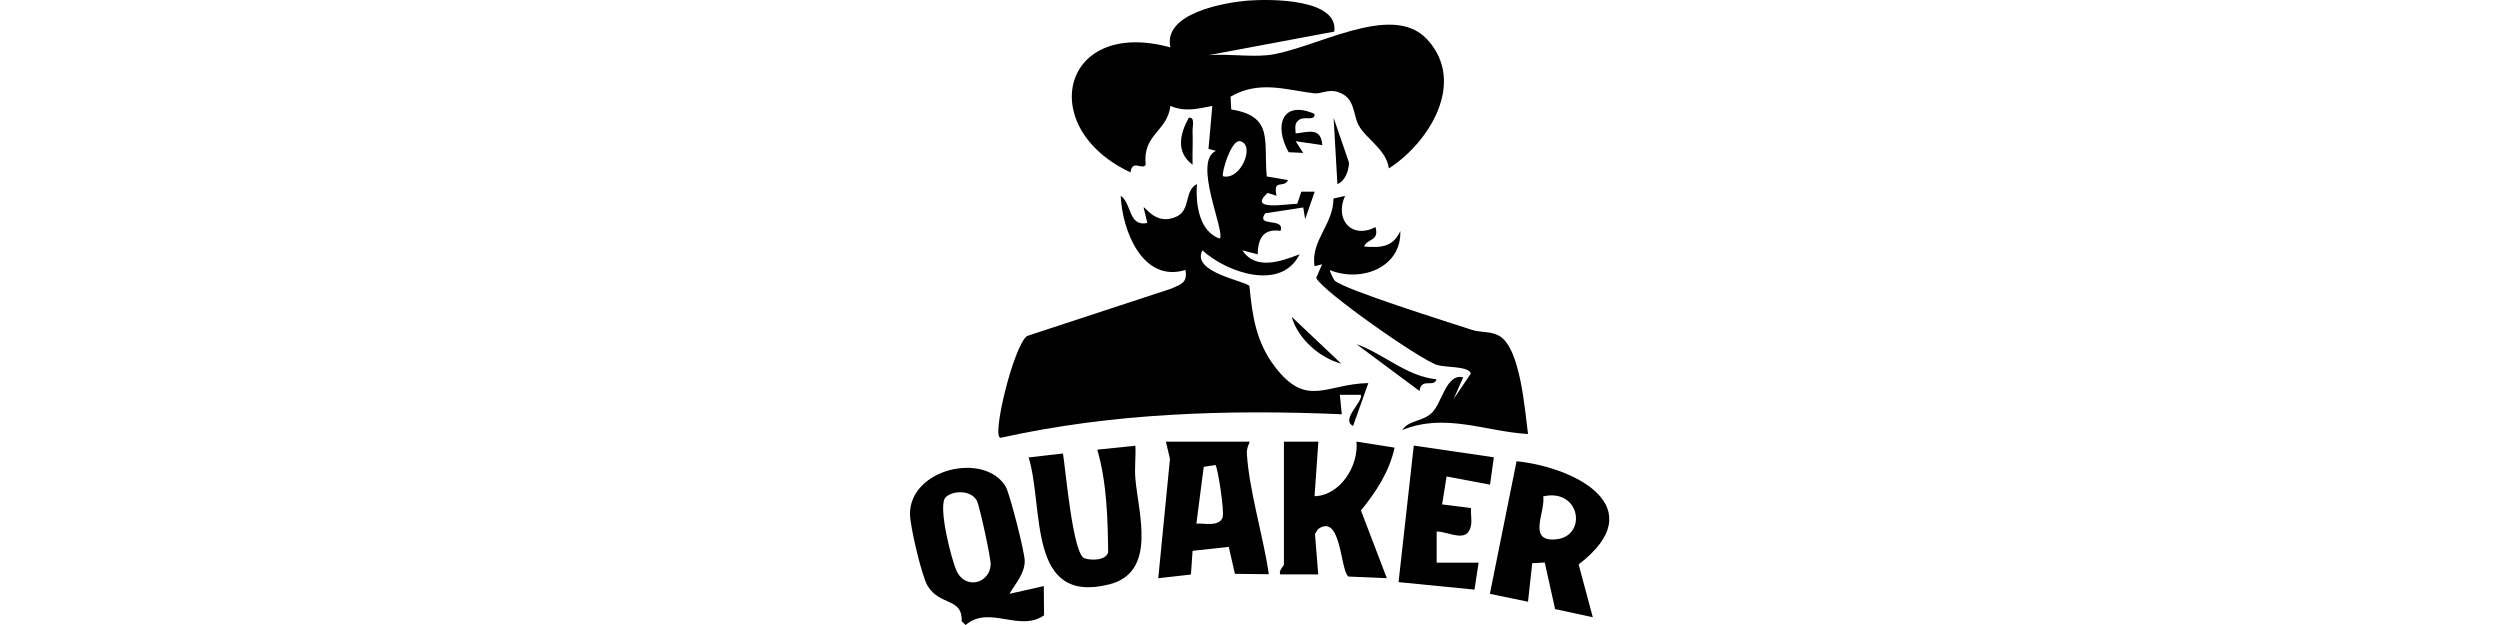
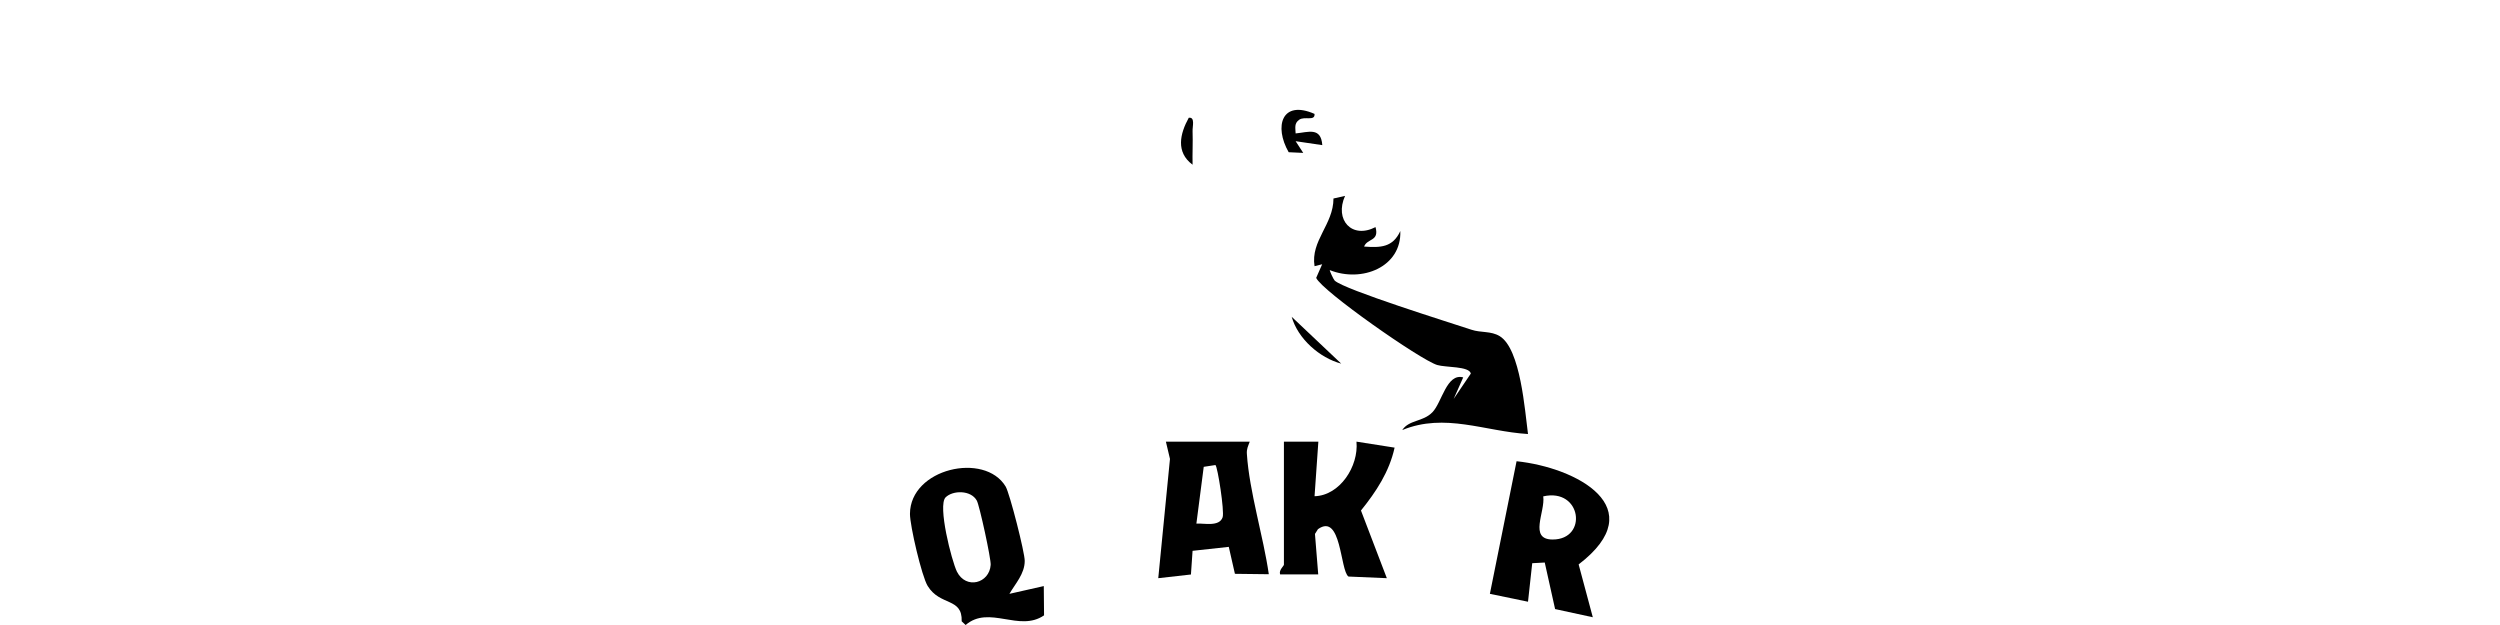
<svg xmlns="http://www.w3.org/2000/svg" fill="none" viewBox="0 0 256 64" height="64" width="256">
  <g clip-path="url(#clip0_233_98)">
-     <path fill="black" d="M129.731 5.661C134.442 5.159 142.486 0.043 146.152 4.044C150.195 8.449 146.319 14.624 142.221 17.245C141.956 15.293 139.879 14.234 139.126 12.826C138.513 11.683 138.792 9.954 136.966 9.411C135.934 9.104 135.348 9.647 134.526 9.55C131.613 9.187 128.908 8.212 126.009 9.898L126.078 11.209C130.483 11.906 129.368 14.499 129.717 18.067L131.891 18.444C131.473 19.336 130.316 18.248 130.72 20.047L129.8 19.754C127.751 21.636 131.626 20.883 132.839 20.869L133.257 19.629H134.624L133.648 22.445L133.453 21.246L129.549 21.845C128.56 23.337 131.613 22.207 131.125 23.643C129.368 23.378 128.824 24.41 128.783 26.041L127.221 25.637C128.601 27.728 131.194 26.752 133.076 26.041C131.236 29.805 125.716 27.979 123.123 25.637C121.952 27.909 127.584 28.759 127.946 29.303C128.239 32.412 128.643 35.074 130.581 37.597C133.829 41.807 135.795 39.312 140.116 39.228L138.555 43.619C137.23 42.964 139.684 41.054 139.335 40.427H137.202L137.398 42.421C125.772 41.919 113.909 42.281 102.464 44.832C101.488 44.874 103.788 35.409 105.168 34.405L119.945 29.554C120.934 29.094 121.617 28.982 121.394 27.644C117.003 28.996 114.912 23.602 114.759 20.047C115.902 20.814 115.526 23.239 117.491 22.835L117.101 21.246C117.24 21.064 118.383 23.211 120.53 22.152C121.938 21.455 121.241 19.531 122.565 18.848C122.426 20.911 122.775 23.685 124.907 24.438C125.493 23.713 122.091 16.52 124.517 15.447L123.75 15.251L124.141 10.846C122.579 11.139 121.408 11.488 119.847 10.846C119.54 13.481 116.975 13.732 117.324 16.868C116.975 17.468 115.958 16.255 115.763 17.649C106.019 13.119 108.653 1.785 119.847 4.852C119.066 1.353 125.367 0.252 127.863 0.057C130.163 -0.111 137.077 -0.125 136.631 3.235L123.764 5.647C125.716 5.493 127.891 5.842 129.814 5.647L129.731 5.661ZM125.242 18.053C127.096 18.485 128.56 14.791 126.984 14.457C126.05 14.262 125.033 17.83 125.242 18.053Z" />
    <path fill="black" d="M137.732 20.062C136.631 22.516 138.429 24.509 140.854 23.255C141.259 24.746 140.004 24.384 139.684 25.248C141.384 25.374 142.625 25.332 143.392 23.659C143.531 27.353 139.447 28.97 136.171 27.66C136.129 27.702 136.547 28.608 136.672 28.733C137.662 29.667 148.494 33.041 150.682 33.766C151.63 34.086 152.676 33.877 153.568 34.421C155.715 35.731 156.147 42.088 156.467 44.444C152.062 44.179 147.964 42.241 143.587 44.039C144.298 42.966 145.706 43.217 146.681 42.213C147.657 41.21 148.131 38.185 149.832 38.645L148.856 40.847L150.613 38.254C150.459 37.488 148.048 37.641 147.169 37.376C145.413 36.832 135.348 29.779 134.777 28.454L135.39 27.06L134.609 27.256C134.191 24.649 136.547 22.99 136.547 20.327L137.718 20.062H137.732Z" />
    <path fill="black" d="M103.37 60.808L106.883 60.014L106.911 63.011C104.36 64.767 101.293 61.923 98.881 64.001L98.477 63.624C98.561 61.157 96.274 62.091 94.992 60C94.379 58.996 93.18 53.838 93.18 52.625C93.194 47.969 100.833 46.241 102.98 49.823C103.398 50.534 104.945 56.598 104.931 57.435C104.931 58.759 103.969 59.763 103.356 60.822L103.37 60.808ZM96.832 50.925C95.996 51.761 97.445 57.421 97.989 58.536C98.923 60.39 101.321 59.735 101.446 57.839C101.488 57.226 100.303 51.761 100.024 51.259C99.425 50.172 97.571 50.186 96.818 50.939L96.832 50.925Z" />
    <path fill="black" d="M127.974 45.224C127.807 45.684 127.64 45.962 127.681 46.492C127.932 50.34 129.368 54.926 129.926 58.801L126.455 58.759L125.827 55.999L122.119 56.404L121.952 58.829L118.606 59.206L119.805 46.994L119.387 45.224H127.974ZM124.447 47.621L123.262 47.803L122.51 53.616C123.276 53.56 124.866 53.978 125.2 52.96C125.395 52.347 124.684 47.775 124.461 47.621H124.447Z" />
    <path fill="black" d="M163.103 63.206L159.242 62.369L158.182 57.602L156.9 57.672L156.468 61.617L152.564 60.808L155.297 47.23C161.402 47.872 169.265 51.97 161.653 57.797L163.103 63.206ZM158.029 50.827C158.252 52.402 156.509 55.246 158.991 55.246C162.629 55.246 161.96 49.935 158.029 50.827Z" />
    <path fill="black" d="M131.487 45.224H135L134.61 50.814C137.203 50.744 139.14 47.747 138.903 45.224L142.807 45.837C142.263 48.318 140.911 50.354 139.363 52.277L142.012 59.206L138.081 59.038C137.217 58.411 137.37 52.472 134.958 54.187L134.652 54.675L134.986 58.815H131.083C130.93 58.383 131.473 57.951 131.473 57.825V45.238L131.487 45.224Z" />
-     <path fill="black" d="M116.264 45.628C116.32 46.743 116.166 47.9 116.264 49.029C116.585 52.654 118.494 58.62 113.56 59.847C105.154 61.938 106.924 52.082 105.335 46.841L108.848 46.437C109.127 48.123 109.852 56.752 111.05 57.17C111.733 57.407 113.211 57.407 113.476 56.571C113.434 53.072 113.337 49.406 112.361 46.046L116.264 45.642V45.628Z" />
-     <path fill="black" d="M152.969 46.827L152.579 49.629L148.132 48.792L147.672 51.65L150.627 52.026C150.585 52.598 150.739 53.281 150.627 53.825C150.251 55.679 148.438 54.452 147.114 54.424V57.616H151.408L150.989 60.377L143.211 59.61L144.772 45.628L152.969 46.827Z" />
    <path fill="black" d="M134.609 11.67C134.665 12.437 133.591 11.879 133.048 12.255C132.504 12.632 132.657 13.092 132.671 13.663C133.982 13.538 135.264 12.98 135.404 14.862L132.671 14.458L133.452 15.657L131.96 15.587C130.441 12.938 131.249 10.178 134.623 11.67H134.609Z" />
-     <path fill="black" d="M147.099 38.839C146.848 39.745 145.538 38.616 145.357 40.038L138.902 35.242C141.704 36.232 144.046 38.546 147.099 38.839Z" />
-     <path fill="black" d="M136.951 18.849L136.561 12.06L138.136 16.647C138.136 17.427 137.745 18.557 136.951 18.849Z" />
    <path fill="black" d="M137.342 37.237C135.139 36.651 132.909 34.7 132.268 32.441L137.342 37.237Z" />
    <path fill="black" d="M122.106 16.856C120.391 15.573 120.823 13.705 121.729 12.06C122.412 11.963 122.092 12.966 122.12 13.454C122.161 14.584 122.092 15.727 122.12 16.856H122.106Z" />
  </g>
  <defs>
    <clipPath id="clip0_233_98">
      <rect fill="white" height="64" width="256" />
    </clipPath>
  </defs>
</svg>